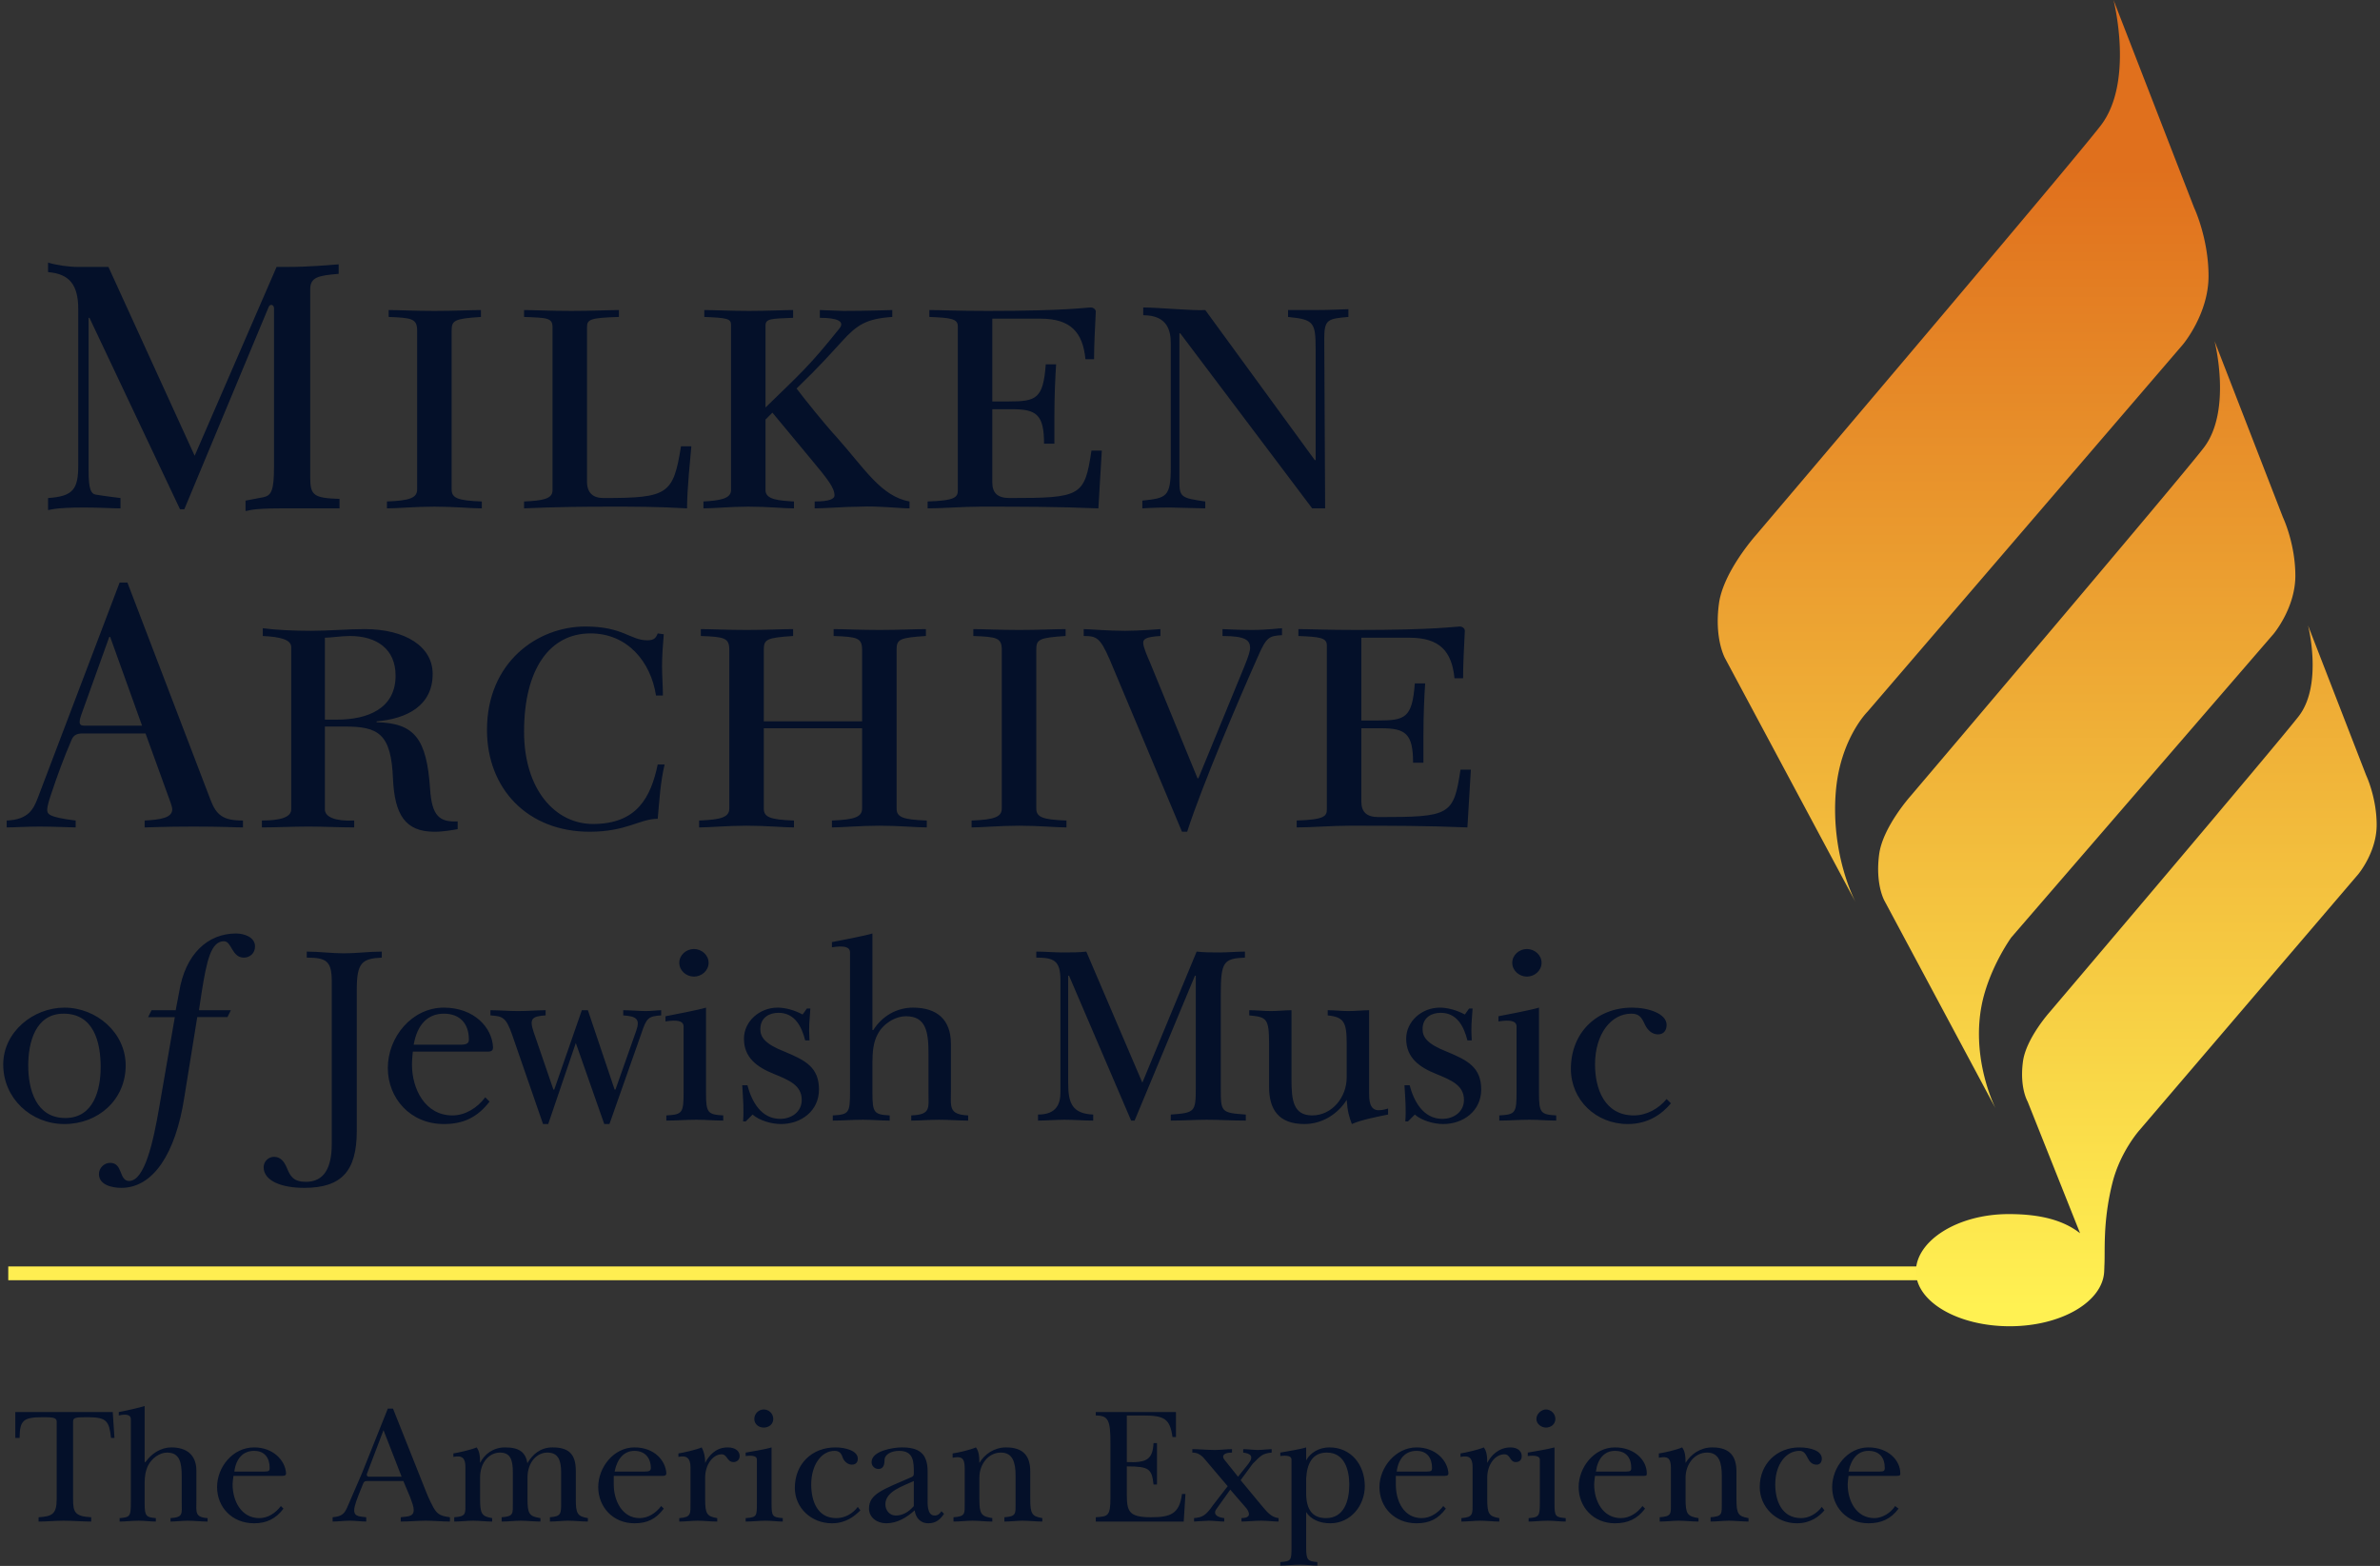
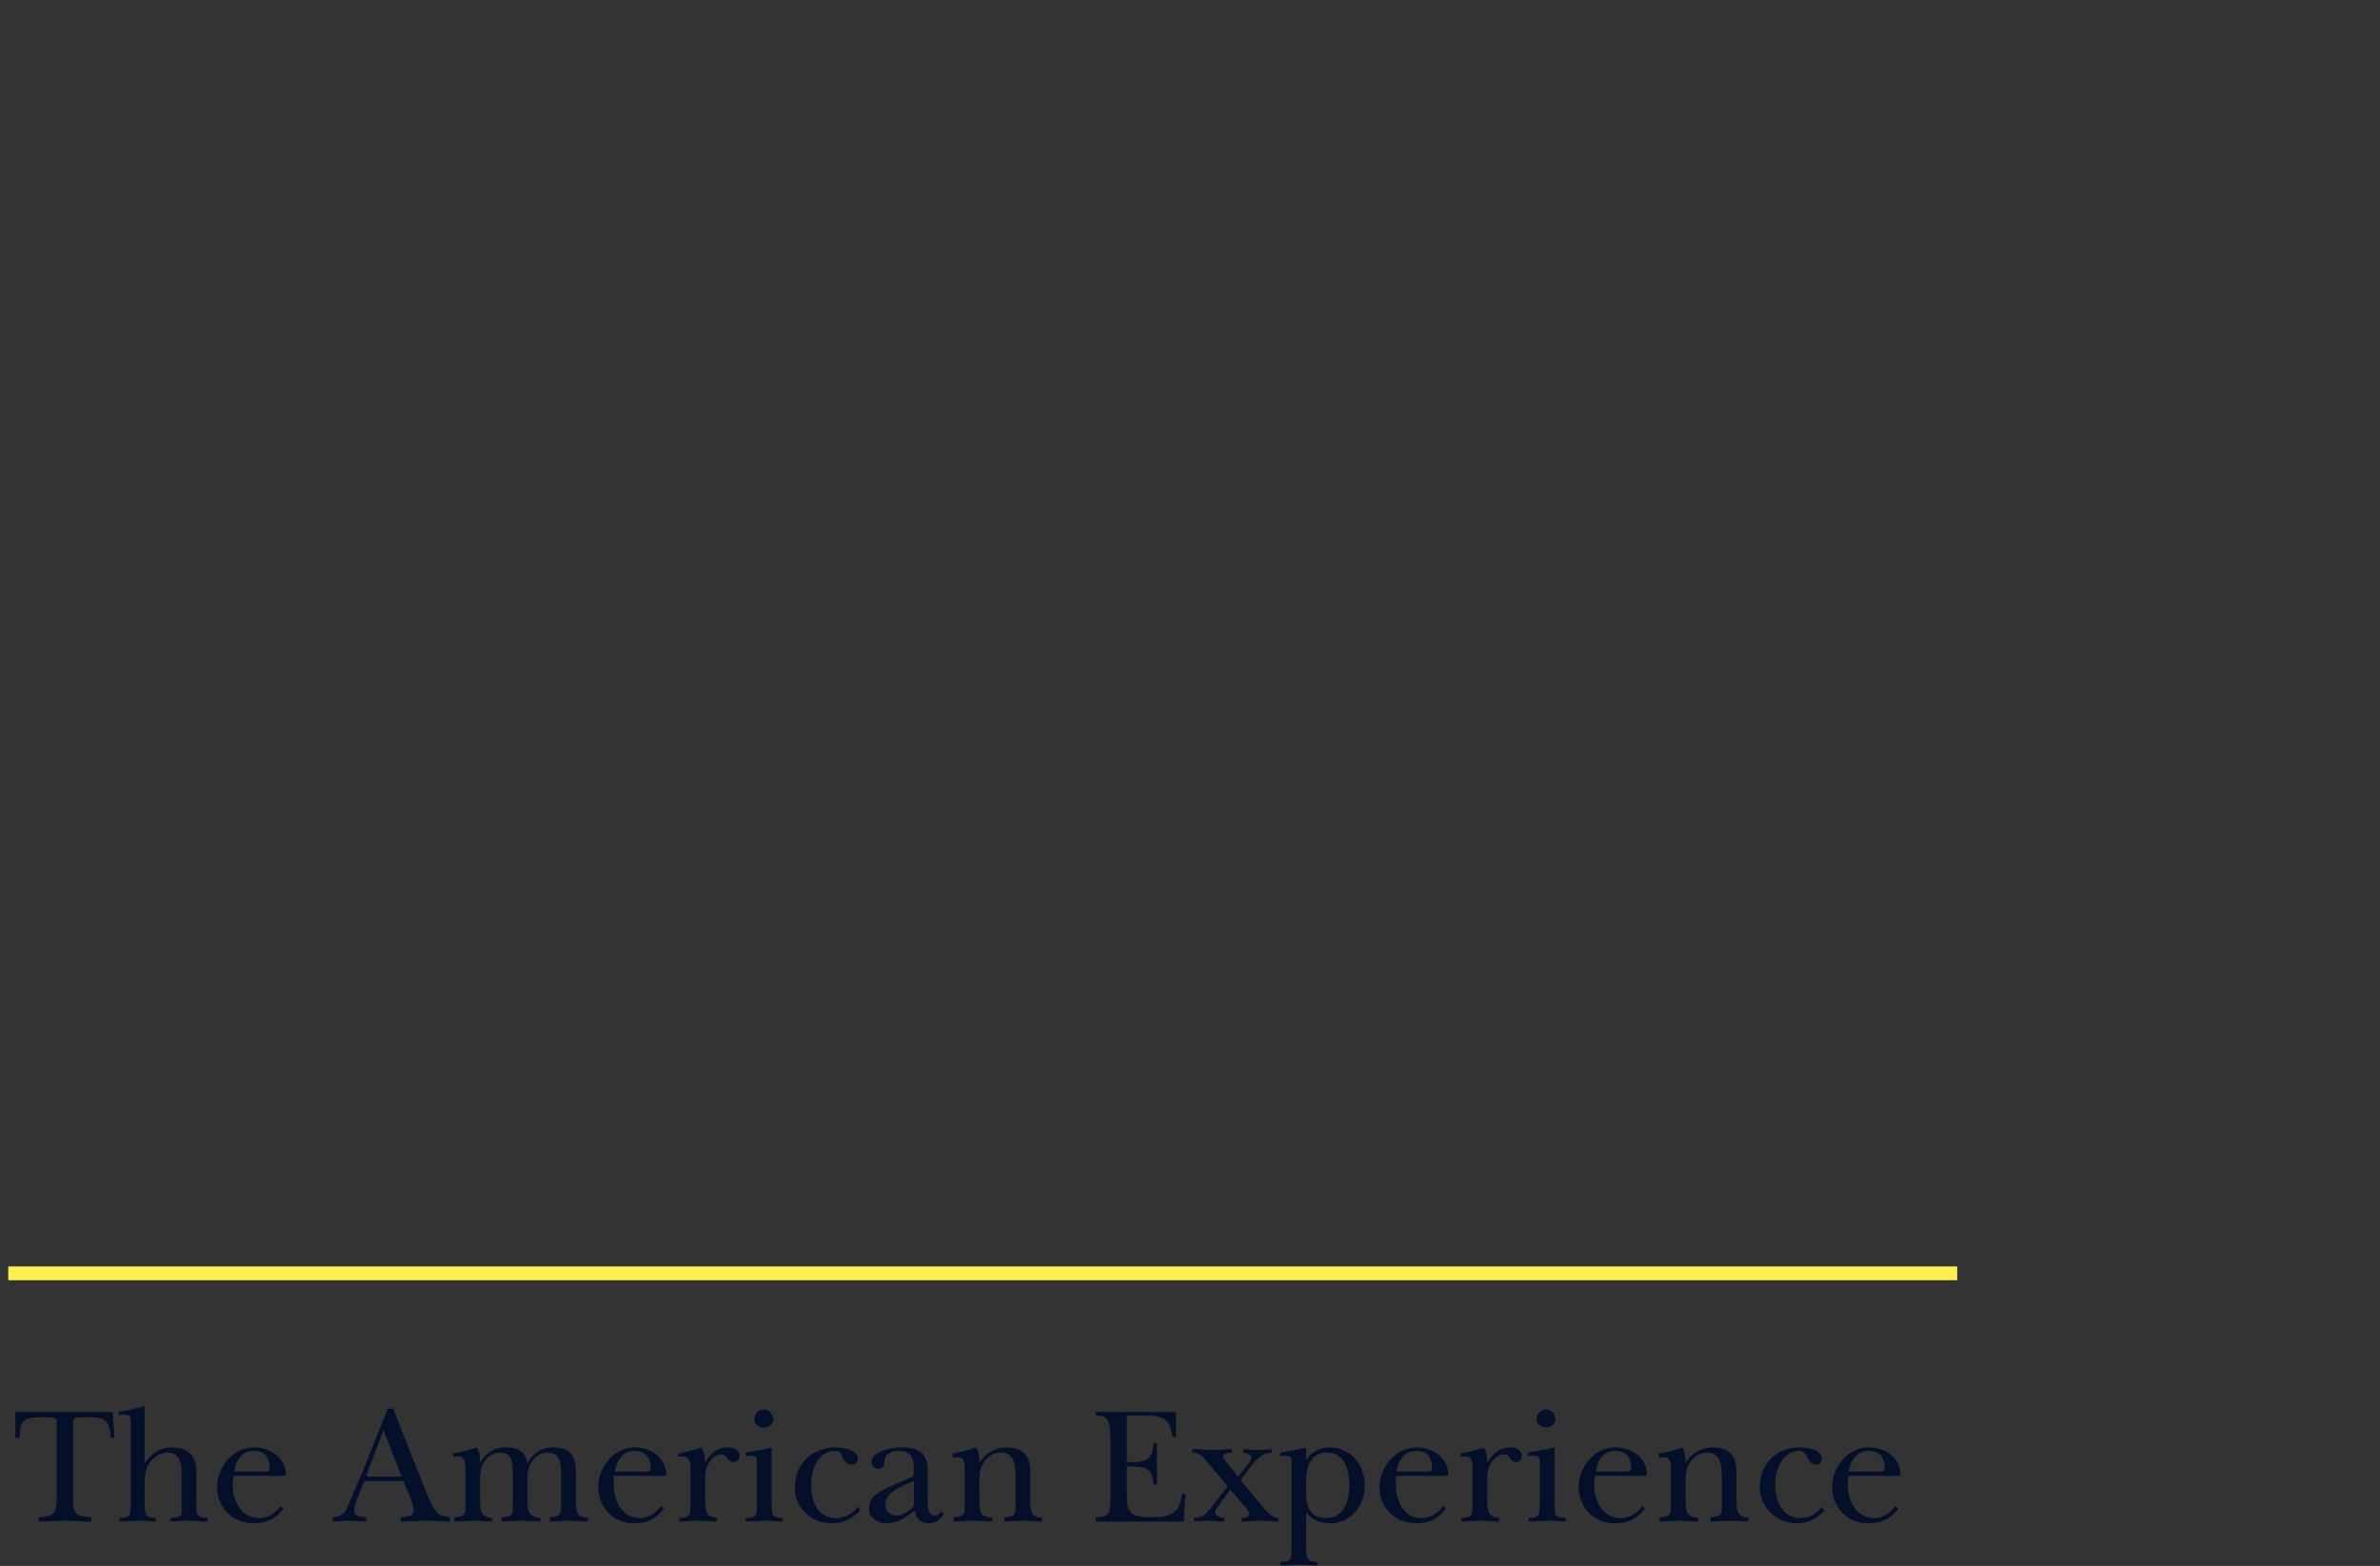
<svg xmlns="http://www.w3.org/2000/svg" viewBox="0 0 345 227">
  <rect x="0" y="0" width="345" height="227" fill="#333333" stroke="none" />
  <defs>
    <linearGradient x1="49.999%" y1="98.548%" x2="49.999%" y2="12.741%" id="a">
      <stop stop-color="#FFF152" offset="0%" />
      <stop stop-color="#E0701D" offset="100%" />
    </linearGradient>
  </defs>
  <g fill="none" fill-rule="evenodd">
-     <path fill="#FFEE51" d="M1.198 185.584h282.514v-2H1.198z" />
-     <path d="M304.503 18.218C309.409 11.87 306.37 0 306.37 0l11.675 30.088s2.1 4.418 2.1 9.939c0 5.52-3.737 9.937-3.737 9.937l-45.69 53.193s-3.973 3.927-4.603 11.62c-.735 9.039 2.67 15.63 2.89 16.045l-18.898-35.31s-1.634-2.762-.933-8.008c.621-4.642 5.368-9.936 5.368-9.936s45.396-53.438 49.96-59.35zm-35.485 112.626l-.011-.022a.32.32 0 00.011.022zm50.414-65.912c4.168-5.396 1.586-15.486 1.586-15.486l9.923 25.575s1.788 3.755 1.788 8.447c0 4.693-3.176 8.447-3.176 8.447l-38.005 43.983s-2.54 3.498-3.87 8.083c-2.509 8.67 1.59 16.683 1.59 16.683l-16.072-30.033s-1.39-2.346-.796-6.805c.53-3.946 4.564-8.446 4.564-8.446s38.588-45.423 42.468-50.448zm13.782 38.898c3.543-4.589 1.354-13.164 1.354-13.164l8.432 21.74s1.516 3.19 1.516 7.179c0 3.99-2.699 7.18-2.699 7.18L310.11 163.86s-2.766 3.107-3.892 7.593c-1.477 5.882-1.013 10.063-1.183 12.212 0 .122.012-.105.022-.333l.008-.148-.047 1.12c-.186 4.386-6.197 7.951-13.7 7.951-7.505 0-13.59-3.558-13.59-7.948 0-4.39 5.955-8.311 13.46-8.311 4.463 0 7.86.838 10.336 2.778l-7.609-19.102s-1.18-1.995-.673-5.785c.446-3.354 3.88-7.179 3.88-7.179s32.798-38.609 36.093-42.88zm-28.15 79.355l.009-.218-.01.218z" fill="url(#a)" />
+     <path fill="#FFEE51" d="M1.198 185.584h282.514v-2H1.198" />
    <g fill="#041029">
      <path d="M2.218 204.693v3.75h.625c0-2.625.625-3 3.375-3 1.25 0 2 0 2 .625v11.25c0 2.25-.75 2.5-2.625 2.625v.625c1.25 0 2.375-.125 3.625-.125 1.375 0 2.75.125 4 .125v-.625c-2.375-.125-2.625-.75-2.625-2.625v-11.25c0-.625.5-.625 2.25-.625 2.625 0 3 .625 3.25 3h.5l-.25-3.75H2.218zM132.468 218.318c-.75.875-1.625 1.375-2.625 1.375-.875 0-1.5-.75-1.5-1.625 0-1.875 2.5-2.625 4.125-3.375v3.625zm3 1.375c-1.125 0-1-1.875-1-2.375v-4c0-2.75-1.375-3.5-3.75-3.5-1.25 0-4.375.5-4.375 2.125 0 .625.5 1 1 1 .625 0 .875-.5.875-1.25 0-.875 1-1.375 2.125-1.375 2.125 0 2.125 1.625 2.125 3.25 0 .375-.125.5-.5.625-4 1.75-6 2.375-6 4.5 0 1.25 1.125 2.125 2.5 2.125 1.625 0 3-.875 4.125-1.875.125 1 .75 1.875 2 1.875 1.125 0 1.75-.625 2.25-1.375l-.375-.375c-.25.375-.5.625-1 .625zM166.843 219.943c-3.25 0-3.5-.875-3.5-3.375v-4c3.25 0 3.625.375 3.87 2.625h.5v-6h-.5c-.124 2.375-.995 2.875-3.87 2.75v-6.75h2.375c3.12 0 3.87.5 4.246 3.125h.5v-3.625h-11.621v.5c1.875 0 2.125.75 2.125 4.125v7.75c0 2.75-.375 2.75-2.125 2.875v.625h12.746l.25-4h-.5c-.375 2.875-1.625 3.375-4.496 3.375M28.468 217.568v-4.375c0-2.25-1.375-3.375-3.625-3.375-1.5 0-2.875.875-3.75 2.125h-.125v-8.125c-.75.25-3 .75-3.75.875v.5c1-.25 1.75-.125 1.75.5v12.125c0 2-.125 2.125-1.625 2.25v.5c.875 0 1.75-.125 2.75-.125.875 0 1.75.125 2.5.125v-.5c-1.375-.125-1.625-.25-1.625-2.125v-3c0-.875.125-1.75.5-2.5.5-1 1.625-1.875 2.75-1.875 1.875 0 2.125 1.5 2.125 3.5v3.75c0 1.625.25 2.125-1.625 2.25v.5c.75 0 1.625-.125 2.5-.125 1 0 1.875.125 2.875.125v-.5c-1.875-.125-1.625-.875-1.625-2.5M38.343 213.318h-4.375c.25-1.875 1.25-3 2.875-3 1.5 0 2.25 1 2.25 2.5 0 .375-.125.5-.75.5m-1.5-3.5c-3.125 0-5.375 2.875-5.375 5.75s2.125 5.25 5.375 5.25c1.75 0 3.125-.625 4.25-2.125l-.375-.375c-.75 1-1.875 1.75-3.125 1.75-2.625 0-3.875-2.5-3.875-4.875 0-.375.125-1.25.125-1.25h7.125c.375 0 .5-.125.5-.375-.125-1.875-1.875-3.75-4.625-3.75M93.468 213.318h-4.375c.375-1.875 1.375-3 2.875-3s2.375 1 2.375 2.5c0 .375-.25.5-.875.5m-1.5-3.5c-3 0-5.25 2.875-5.25 5.75s2.125 5.25 5.25 5.25c1.875 0 3.125-.625 4.25-2.125l-.375-.375c-.75 1-1.875 1.75-3.125 1.75-2.5 0-3.75-2.5-3.75-4.875v-1.25h7.125c.375 0 .5-.125.5-.375-.125-1.875-1.75-3.75-4.625-3.75M111.843 217.943v-8.125c-.75.25-3 .625-3.75.75v.5c1-.125 1.625 0 1.625.5v6.25c0 2 0 2.125-1.625 2.25v.5c1 0 1.875-.125 2.875-.125.875 0 1.75.125 2.5.125v-.5c-1.5-.125-1.625-.25-1.625-2.125M110.718 206.943c.75 0 1.375-.5 1.375-1.25s-.625-1.375-1.375-1.375-1.375.625-1.375 1.375.625 1.25 1.375 1.25M121.218 220.068c-2.75 0-3.625-2.5-3.625-4.875 0-2.875 1.5-4.875 3.375-4.875.75 0 1 .375 1.25 1.125.25.5.75.875 1.25.875.625 0 .875-.375.875-.875 0-1.125-1.75-1.625-3.25-1.625-3.375 0-5.875 2.375-5.875 5.875 0 2.875 2.375 5.125 5.375 5.125 2 0 3.25-1 4.125-1.875l-.375-.5c-.75 1-1.875 1.625-3.125 1.625M206.838 213.318h-4.375c.25-1.875 1.25-3 2.875-3 1.5 0 2.25 1 2.25 2.5 0 .375-.125.5-.75.5m-1.5-3.5c-3 0-5.375 2.875-5.375 5.75s2.125 5.25 5.375 5.25c1.875 0 3.125-.625 4.25-2.125l-.375-.375c-.75 1-1.875 1.75-3.125 1.75-2.625 0-3.75-2.5-3.75-4.875v-1.25h7.125c.375 0 .5-.125.5-.375-.125-1.875-1.875-3.75-4.625-3.75M235.713 213.318h-4.375c.25-1.875 1.25-3 2.75-3 1.625 0 2.375 1 2.375 2.5 0 .375-.125.5-.75.5m-1.625-3.5c-3 0-5.25 2.875-5.25 5.75s2.125 5.25 5.25 5.25c1.875 0 3.25-.625 4.375-2.125l-.375-.375c-.75 1-1.875 1.75-3.125 1.75-2.625 0-3.875-2.5-3.875-4.875 0-.375.125-1.25.125-1.25h7.125c.375 0 .375-.125.375-.375 0-1.875-1.75-3.75-4.625-3.75M270.838 210.318c1.625 0 2.375 1 2.375 2.5 0 .375-.125.5-.75.5h-4.5c.375-1.875 1.375-3 2.875-3zm4.125 3.625c.5 0 .5-.125.5-.375 0-1.875-1.75-3.75-4.625-3.75-3 0-5.25 2.875-5.25 5.75s2.125 5.25 5.25 5.25c1.875 0 3.25-.625 4.375-2.125l-.5-.375c-.625 1-1.875 1.75-3 1.75-2.625 0-3.875-2.5-3.875-4.875 0-.375.125-1.25.125-1.25h7zM261.088 220.068c-2.875 0-3.75-2.625-3.75-4.875 0-3 1.625-4.875 3.5-4.875.625 0 .875.375 1.25 1.125.25.5.625.875 1.25.875.5 0 .75-.375.75-.875 0-1.125-1.625-1.625-3.25-1.625-3.25 0-5.75 2.375-5.75 5.75 0 2.875 2.375 5.25 5.375 5.25 2 0 3.25-1 4-1.875l-.375-.5c-.75 1-1.875 1.625-3 1.625M225.338 217.943v-8.125c-.875.25-3.125.625-3.875.75v.5c1-.125 1.75 0 1.75.5v6.25c0 2-.125 2.125-1.625 2.25v.5c.875 0 1.75-.125 2.75-.125s1.75.125 2.625.125v-.5c-1.5-.125-1.625-.25-1.625-2.125M224.088 206.943c.75 0 1.375-.5 1.375-1.25s-.625-1.375-1.375-1.375c-.625 0-1.375.625-1.375 1.375s.75 1.25 1.375 1.25M149.343 217.318v-4c0-2.125-.875-3.5-3.5-3.5-1.75 0-3.125 1-3.875 2.25 0-1.125-.125-1.75-.5-2.25-.875.375-2.5.75-3.375.875v.625c1.25-.25 1.75 0 1.75 1.5v5c0 1.625.125 2-1.625 2.125v.625c1 0 1.875-.125 2.75-.125s1.875.125 2.875.125v-.5c-1.625-.25-1.875-.625-1.875-2.75v-3.125c0-1.875 1.25-3.625 3.125-3.625 1.75 0 2.125 1.5 2.125 3.375v3.875c0 1.625.125 2-1.625 2.125v.625c.875 0 1.875-.125 2.625-.125.875 0 2 .125 2.875.125v-.5c-1.5-.25-1.75-.625-1.75-2.75M251.713 217.318v-4c0-2.125-.875-3.5-3.5-3.5-1.75 0-3.125 1-3.875 2.25 0-1.125-.125-1.75-.5-2.25-.875.375-2.5.75-3.375.875v.625c1.25-.25 1.75 0 1.75 1.5v5c0 1.625.125 2-1.625 2.125v.625c1 0 1.875-.125 2.75-.125s1.875.125 2.875.125v-.5c-1.625-.25-1.875-.625-1.875-2.75v-3.125c0-1.875 1.25-3.625 3.125-3.625 1.75 0 2.125 1.5 2.125 3.375v3.875c0 1.625.125 2-1.625 2.125v.625c.875 0 1.875-.125 2.625-.125.875 0 2 .125 2.875.125v-.5c-1.5-.25-1.75-.625-1.75-2.75M218.963 209.818c-1.75 0-2.875 1.25-3.375 2.25 0-1.125-.125-1.75-.5-2.25-.875.375-2.625.75-3.375.875v.5c1.25-.25 1.75.125 1.75 1.5v5.125c0 1.625.125 2.125-1.625 2.25v.5c.875 0 1.875-.125 2.75-.125s1.875.125 2.75.125v-.5c-1.5-.25-1.75-.625-1.75-2.75v-3.125c0-1.875 1.125-3.375 2.5-3.375.875 0 .75 1.125 1.625 1.125.5 0 .875-.25.875-.875s-.5-1.25-1.625-1.25M83.468 217.318v-4.125c0-2.5-1.125-3.375-3.375-3.375-1.75 0-2.875 1-3.625 2.25v.125c-.25-1.625-1.125-2.375-3.25-2.375-1.75 0-3 1-3.625 2.25 0-1.125-.125-1.75-.5-2.25-.875.375-2.625.75-3.375.875v.5c1.25-.25 1.75.125 1.75 1.5v5.125c0 1.625.125 2-1.625 2.125v.625c.875 0 1.875-.125 2.75-.125s1.875.125 2.75.125v-.5c-1.5-.25-1.75-.625-1.75-2.75v-3.125c0-2.25 1.375-3.625 2.875-3.625s1.875 1 1.875 2.875v4.375c0 1.625.125 2-1.625 2.125v.625c1 0 1.875-.125 2.75-.125s2 .125 2.875.125v-.5c-1.625-.25-1.875-.625-1.875-2.75v-3.125c0-2.25 1.375-3.625 2.875-3.625s2 1 2 2.875v4.375c0 1.625 0 2-1.625 2.125v.625c.875 0 1.875-.125 2.625-.125.875 0 2 .125 2.875.125v-.5c-1.5-.25-1.75-.625-1.75-2.75M192.213 220.068c-1.875 0-2.875-1.125-2.875-3.625v-2.125c.125-2.125.875-3.75 3-3.75 2.625 0 3.25 2.625 3.25 4.625 0 2.375-.75 4.875-3.375 4.875m.5-10.25c-1.5 0-2.75.75-3.375 1.875v-1.875c-.75.25-3 .625-3.75.75v.5c1-.125 1.625 0 1.625.5v12.625c0 2 0 2.125-1.625 2.25v.5c1 0 1.875-.125 2.875-.125.875 0 1.75.125 2.5.125v-.5c-1.375-.125-1.625-.25-1.625-2.125v-5.125c.625 1 1.875 1.625 3.5 1.625 3 0 5-2.625 5-5.375 0-3.125-2-5.625-5.125-5.625M182.838 218.193l-3-3.625 1.75-2.375c1.125-1.125 1.375-1.5 2.75-1.625v-.5c-.375 0-1.5.125-2 .125-.625 0-1.5-.125-2.125-.125v.5c1 .125 1.625.5.75 1.625l-1.5 1.875-2-2.5c-.375-.5-.125-1 1.125-1v-.5c-.75 0-1.625.125-2.5.125-1 0-2.374-.125-3.25-.125v.5c.626 0 1.126.25 1.5.625l.126.125 3.499 4.125-2.125 2.75c-1.124 1.625-1.624 1.75-2.75 1.875v.5c.25 0 1.626-.125 2.126-.125.624 0 1.624.125 2.249.125v-.5c-1.125-.125-1.75-.625-1-1.5l1.875-2.625 2.375 2.75c.625.875.375 1.375-.75 1.375v.5c.75 0 1.875-.125 2.875-.125.875 0 1.75.125 2.5.125v-.5c-1.125-.125-1.75-1-2.5-1.875M105.468 209.818c-1.75 0-2.75 1.25-3.25 2.25 0-1.125-.25-1.75-.5-2.25-.875.375-2.625.75-3.375.875v.5c1.125-.25 1.75.125 1.75 1.5v5.125c0 1.625.125 2.125-1.625 2.25v.5c.875 0 1.875-.125 2.625-.125.875 0 2 .125 2.875.125v-.5c-1.5-.25-1.75-.625-1.75-2.75v-3.125c0-1.875 1.125-3.375 2.375-3.375.875 0 .75 1.125 1.75 1.125.375 0 .875-.25.875-.875s-.5-1.25-1.75-1.25M53.468 214.068c-.25 0-.375-.25-.25-.5l2.375-6.25 2.625 6.75h-4.75zm9.625 4.875c-.375-.5-1-1.875-1.25-2.5l-4.875-12.25h-.75l-3.75 9.375-2 4.625c-.5 1.25-.875 1.625-2.25 1.75v.625c.75 0 1.625-.125 2.5-.125s1.625.125 2.375.125v-.625c-.75-.125-1.75 0-1.75-1 0-.625.375-1.625 1.25-3.75.125-.375.25-.5.625-.5h5.25l1 2.375c.25.75.5 1.25.5 1.875 0 1-1.125.875-1.875 1v.625c1.25 0 2.5-.125 3.625-.125s2.375.125 3.5.125v-.625c-.875-.125-1.625-.25-2.125-1z" />
    </g>
    <g fill="#041029">
-       <path d="M17.468 73.695v-1.5c-2.125-.25-3.625-.5-3.625-.5-.625-.125-1-.75-1-3.375V46.07h.125l13.125 27.75h.625l12.25-29.375c.125-.125.125-.25.375-.25.125 0 .375.125.375.5v23c0 3.375-.375 4.125-1.5 4.375l-2.625.5v1.5c.5 0 .625-.375 5-.375h8.625V72.32c-3.75-.125-4.25-.5-4.25-3.125v-27.25c0-1.75 1.125-2 4.125-2.25V38.32c-1.75.125-4.25.375-7.5.375h-1.5L28.218 66.07l-12.5-27.375h-4.375c-1.375 0-3.125-.25-4.375-.625v1.375c3.125.25 4.375 1.875 4.375 5.375v22.625c0 3.5-.75 4.5-4.375 4.75v1.75c.25 0 .75-.375 5.25-.375 2.375 0 4 .125 5.25.125M69.843 73.695v-1c-3.5-.125-4.375-.5-4.375-1.75v-23c0-1.5.375-1.75 4.25-2v-1c-1.5 0-3.875.125-6.75.125-2.75 0-5.25-.125-6.625-.125v1c3.375.125 4.125.25 4.125 2v23c0 1.25-1.125 1.625-4.375 1.75v1c1.5 0 4.125-.25 6.875-.25 2.875 0 5.375.25 6.875.25M99.593 73.695c0-2.875.5-7.5.625-9h-1.5c-1.125 7-1.875 7.5-11.25 7.5-1.5 0-2.375-.75-2.375-2.375V47.445c0-1.125.375-1.375 4.625-1.5v-1c-1.25 0-4 .125-6.875.125-3 0-5.625-.125-6.875-.125v1c3.375.125 4.125.125 4.125 1.5V71.07c0 1.25-1.375 1.5-4.125 1.625v1c.625 0 3.625-.25 12.5-.25 3.5 0 6.875 0 11.125.25M159.218 73.695l.5-8.375h-1.5c-1 6.625-1.5 6.875-11.875 6.875-1.75 0-2.5-.75-2.5-2.25V59.32h2.875c3.5 0 4.625.75 4.625 5h1.5v-4c0-3 .125-5.625.25-7.5h-1.5c-.375 5-1.375 5.375-5.375 5.375h-2.375v-12h7c4.375 0 6.125 2 6.5 5.875h1.25c0-2.125.125-4.25.25-6.875 0-.375-.375-.625-.75-.625-.625 0-3.5.5-14.875.5-4.5 0-6.875-.125-8.5-.125v1c3.125.125 4.125.25 4.125 1.375v23.75c0 1-.375 1.5-4.375 1.625v1c2.125 0 5.125-.25 7.625-.25 6 0 11.125 0 17.125.25M174.714 73.695v-1c-3.5-.5-3.75-.625-3.75-3V48.32h.125l19.124 25.375h1.875l-.125-24.625c0-2.75.5-2.875 3.5-3.125V44.82c-.75 0-2.375.125-4.75.125h-4v1c3.75.375 4 .75 4 4.75v16h-.125l-15.874-21.75c-1.625.125-6.875-.375-8.996-.375v1.125c3.62 0 3.996 2.375 3.996 4.125v17.875c0 4.375-.625 4.5-4.121 4.875v1.125c.5 0 1.25-.125 3.996-.125l5.125.125zM47.093 92.445c.875 0 2.375-.25 3.625-.25 3.875 0 6.625 1.875 6.625 5.75 0 4.75-4 6.375-8.5 6.375h-1.75V92.445zm4.25 27.5v-1c-2.75.125-4.25-.5-4.25-1.625v-12h2.875c4.875 0 6.75 1 7 7.625.25 5.125 1.75 7.625 6 7.625 1.375 0 2.625-.25 3.375-.375v-1.125c-2.625.125-3.75-.75-4-4.75-.5-7.25-2.25-9.5-7.75-9.625v-.125c4.375-.375 8.125-2.25 8.125-6.875 0-4-4-6.5-9.875-6.5-2.375 0-5.25.25-7.75.25s-5.125-.125-7-.375v1.125c2.5.125 4.125.5 4.125 1.625v23.5c0 1.125-1.5 1.625-4.25 1.625v1c2.125 0 4.5-.125 6.75-.125 2.125 0 4.5.125 6.625.125zM85.968 119.445c-5.5 0-10-5-10-13.375 0-9.125 3.75-14.25 9.625-14.25 5.375 0 8.75 4.125 9.5 9h1c0-1.375-.125-2.875-.125-4.25s.125-3.25.25-4.625l-.875-.125c-.25.625-.5 1-1.5 1-2.5 0-3.5-2-9-2-6.875 0-14.25 5.125-14.25 15 0 8.5 5.875 14.75 14.875 14.75 5.375 0 7.25-1.875 9.875-1.875.25-2.75.375-5.25 1-7.875h-1c-1 4.75-3 8.625-9.375 8.625M157.093 92.195c1.875 0 2.375.25 3.75 3.375l10.496 25h.75c2.125-6.625 7.624-19.5 10.249-25.375 1.25-2.875 1.625-3 3.5-3.125v-1c-.375 0-2.125.25-4.375.25s-3.875-.125-4.25-.125v1c3.375 0 4 .625 4 1.75 0 .75-.875 2.75-1.125 3.375l-6.374 15.5h-.125l-6.871-16.75c-.375-.875-1-2.25-1-2.875 0-.5.25-.875 2.496-1v-1s-3.121.25-5.121.25c-2.5 0-5.25-.25-6-.25v1zM9.468 162.068c-4.25 0-5.375-4.125-5.375-7.625 0-3.25 1-7.5 5.125-7.5 4.375 0 5.375 4.125 5.375 7.75 0 3.25-1 7.375-5.125 7.375m8.75-7.625c0-4.75-4.25-8.375-8.875-8.375-4.5 0-8.875 3.5-8.875 8.25 0 4.875 4 8.625 8.875 8.625s8.875-3.5 8.875-8.5M44.468 137.945v.875c2.875 0 3.625.5 3.625 3.5v23.499c0 3.5-1.125 5.5-3.75 5.5-1.75 0-2.25-.75-2.75-2-.375-.875-.875-1.625-1.875-1.625-.75 0-1.5.625-1.5 1.5 0 2 2.625 3 5.875 3 5.375 0 7.625-2.375 7.625-8.25v-20.5c0-3.874.75-4.5 3.625-4.624v-.875c-1.875 0-3.625.25-5.5.25-1.75 0-3.625-.25-5.375-.25M102.343 158.443v-12.375c-1.25.375-4.625 1-5.875 1.25v.75c1.625-.25 2.625-.125 2.625.75v9.375c0 3.125-.125 3.375-2.5 3.5v.75c1.5 0 2.75-.125 4.375-.125 1.375 0 2.625.125 3.875.125v-.75c-2.25-.125-2.5-.375-2.5-3.25M113.718 152.443c-2.875-1.125-3.5-2.125-3.5-3.25 0-1.75 1.375-2.375 2.625-2.375 2.375 0 3.375 2 3.875 4h.625c-.125-2.25 0-2.625.125-4.625h-.5l-.625.875c-1.125-.625-2.5-1-3.625-1-2.625 0-4.875 2-4.875 4.5 0 2.75 1.875 4.125 4.375 5.125 2.125.875 4 1.625 4 3.75 0 1.75-1.5 2.75-3.125 2.75-2.75 0-4.125-2.5-4.75-4.875h-.75c.125 2 .25 3.5.125 5.25h.375l1-1c1 .875 2.75 1.375 4.125 1.375 2.875 0 5.5-1.875 5.5-5 0-3.25-2-4.25-5-5.5M176.963 157.693v-13.5c0-4.749.375-5.249 3.5-5.374v-.875c-1.125 0-2.5.125-3.625.125-1.25 0-2.25 0-3.374-.125l-7.871 19-8.125-19c-1 .125-2.125.125-3.5.125-1.25 0-2.375-.125-3.75-.125v.875c2.5 0 3.5.375 3.5 3.25v16.25c0 1.624-.5 3.25-3.25 3.25v.874c1.25 0 2.5-.125 3.875-.125s2.75.125 4.125.125v-.875c-3-.125-3.625-1.625-3.625-4.5v-15.624h.125l9 21h.5l8.746-21h.125v16.25c0 3.5-.125 3.624-3.625 3.874v.875c1.875 0 3.5-.125 5.25-.125 1.874 0 3.624.125 5.624.125v-.875c-3.625-.25-3.625-.375-3.625-3.875M198.463 158.318v-11.875c-.875 0-2 .125-3 .125s-2-.125-3-.125v.75c2.375.25 2.75 1 2.75 4.125v4.875c0 2.875-2.125 5.5-5 5.5-2.75 0-3-2.25-3-5.125v-10.125c-.875 0-2 .125-3 .125s-2-.125-3.125-.125v.75c2.5.25 2.875.375 2.875 4.125v6.25c0 3.25 1.375 5.375 5.125 5.375 2.625 0 4.875-1.5 6.125-3.5.125 1.75.375 2.5.75 3.5 1.375-.625 4-1.125 5.25-1.375v-.875c-.375.125-.875.25-1.375.25-1.375 0-1.375-1.625-1.375-2.625M241.588 159.318c-1.125 1.375-2.875 2.375-4.75 2.375-4.25 0-5.625-3.875-5.625-7.375 0-4.5 2.375-7.375 5.25-7.375 1.125 0 1.5.5 2 1.625.375.75 1 1.375 1.875 1.375s1.25-.625 1.25-1.375c0-1.625-2.625-2.5-5-2.5-5.125 0-8.875 3.625-8.875 8.875 0 4.5 3.625 8 8.25 8 3 0 5-1.5 6.25-3l-.625-.625zM188.213 92.195c3.125.125 4.125.25 4.125 1.375v23.75c0 1-.375 1.5-4.375 1.625v1c2.125 0 5.125-.25 7.625-.25 6 0 11.125 0 17.125.25l.5-8.375h-1.5c-1 6.625-1.5 6.875-11.875 6.875-1.75 0-2.5-.75-2.5-2.25V105.57h2.875c3.5 0 4.625.75 4.625 5h1.5v-4c0-3 .125-5.625.25-7.5h-1.5c-.375 5-1.375 5.375-5.375 5.375h-2.375v-12h7c4.375 0 6.125 2 6.5 5.875h1.25c0-2.125.125-4.25.25-6.875 0-.375-.375-.625-.75-.625-.625 0-3.5.5-14.875.5-4.5 0-6.875-.125-8.5-.125v1zM154.593 118.945c-3.5-.125-4.375-.5-4.375-1.75v-23c0-1.5.375-1.75 4.25-2v-1c-1.5 0-3.875.125-6.75.125-2.75 0-5.25-.125-6.625-.125v1c3.375.125 4.125.25 4.125 2v23c0 1.25-1.125 1.625-4.375 1.75v1c1.5 0 4.125-.25 6.875-.25 2.875 0 5.375.25 6.875.25v-1zM115.093 119.945v-1c-3.5-.125-4.375-.5-4.375-1.75V105.57h14.25v11.625c0 1.25-1.125 1.625-4.375 1.75v1c1.5 0 4.125-.25 6.875-.25 2.875 0 5.375.25 6.875.25v-1c-3.5-.125-4.375-.5-4.375-1.75v-23c0-1.5.375-1.75 4.25-2v-1c-1.5 0-3.875.125-6.75.125-2.75 0-5.25-.125-6.625-.125v1c3.375.125 4.125.25 4.125 2v10.375h-14.25V94.195c0-1.5.375-1.75 4.25-2v-1c-1.5 0-3.875.125-6.75.125-2.75 0-5.25-.125-6.625-.125v1c3.375.125 4.125.25 4.125 2v23c0 1.25-1.125 1.625-4.375 1.75v1c1.5 0 4.125-.25 6.875-.25 2.875 0 5.375.25 6.875.25M11.843 103.445l4-11.125h.125l4.625 12.875h-8.375c-.75 0-.875-.375-.375-1.75m-.875 16.5v-1c-4.125-.5-4.125-1-4.125-1.625 0-.375.25-1.25.5-2 1-3 1.875-5.375 3-8 .25-.625.625-1 1.625-1h9.125l3.625 10c.125.375.25.75.25 1 0 1.25-1.75 1.5-4 1.625v1c.875 0 2.625-.125 7.125-.125 4.25 0 6 .125 7.125.125v-1c-2.875 0-3.875-.75-4.75-3.125l-12-31.375h-1.125l-11.875 31.25c-.625 1.625-1.375 3.125-4.5 3.25v1c1.125 0 2.875-.125 4.75-.125 2.125 0 4.5.125 5.25.125M98.468 139.57c0 1.125 1 2 2.125 2s2.125-.875 2.125-2-1-2-2.125-2-2.125.875-2.125 2M90.343 146.443v.75c1.875.125 2.5.5 1.875 2.25l-3 8.5h-.125l-3.875-11.5h-.875l-4 11.5h-.125l-2.875-8.375c-.625-1.875-.25-2.25 1.75-2.375v-.75c-1.25 0-2.5.125-4 .125-1.375 0-2.75-.125-4-.125v.75c1.75.125 2.25.25 3.125 2.75l4.5 13h.75l4-11.75 4.125 11.75h.75l4.625-13.125c.75-2.25 1-2.5 2.875-2.625v-.75c-.5 0-1.375.125-2.25.125s-2.25-.125-3.25-.125M137.843 157.943v-6.625c0-3.5-2-5.25-5.5-5.25-2.375 0-4.5 1.25-5.75 3.25h-.125V135.32c-1.25.375-4.625 1-5.875 1.25v.75c1.625-.25 2.625-.125 2.625.75v20.124c0 3.125-.125 3.375-2.5 3.5v.75c1.5 0 2.75-.125 4.375-.125 1.375 0 2.625.125 3.875.125v-.75c-2.25-.125-2.5-.375-2.5-3.25v-4.5c0-1.375.125-2.875.75-4 .75-1.5 2.5-2.625 4.125-2.625 2.875 0 3.25 2.25 3.25 5.375v5.5c0 2.5.375 3.375-2.5 3.5v.75c1.25 0 2.625-.125 4-.125 1.5 0 2.875.125 4.25.125v-.75c-2.875-.125-2.5-1.25-2.5-3.75M66.718 151.443h-6.75c.5-2.875 2-4.5 4.375-4.5s3.625 1.5 3.625 3.75c0 .5-.25.75-1.25.75m-2.375-5.375c-4.625 0-8.125 4.25-8.125 8.75 0 4.375 3.25 8.125 8.125 8.125 2.875 0 4.875-1 6.625-3.25l-.625-.625c-1.125 1.5-2.875 2.625-4.75 2.625-4 0-5.875-3.875-5.875-7.375 0-.75.125-1.875.125-1.875h10.875c.625 0 .75-.25.75-.625-.125-2.875-2.75-5.75-7.125-5.75M223.088 158.443v-12.375c-1.25.375-4.625 1-5.875 1.25v.75c1.625-.25 2.625-.125 2.625.75v9.375c0 3.125-.125 3.375-2.5 3.5v.75c1.5 0 2.75-.125 4.375-.125 1.375 0 2.625.125 3.875.125v-.75c-2.25-.125-2.5-.375-2.5-3.25M209.713 152.443c-2.875-1.125-3.5-2.125-3.5-3.25 0-1.75 1.375-2.375 2.625-2.375 2.375 0 3.375 2 3.875 4h.625c-.125-2.25 0-2.625.125-4.625h-.5l-.625.875c-1.125-.625-2.5-1-3.625-1-2.625 0-4.875 2-4.875 4.5 0 2.75 1.875 4.125 4.375 5.125 2.125.875 4 1.625 4 3.75 0 1.75-1.5 2.75-3.125 2.75-2.75 0-4.125-2.5-4.75-4.875h-.75c.125 2 .25 3.5.125 5.25h.375l1-1c1 .875 2.75 1.375 4.125 1.375 2.875 0 5.5-1.875 5.5-5 0-3.25-2-4.25-5-5.5M221.338 141.57c1.125 0 2.125-.875 2.125-2s-1-2-2.125-2-2.125.875-2.125 2 1 2 2.125 2M115.093 73.695v-1c-2.125-.125-4.125-.25-4.125-1.625V60.82l1-1s4.375 5.25 5.5 6.625c2.5 3 3.5 4.25 3.5 5.375 0 .5-.75.875-2.875.875v1c1.375 0 4.625-.25 6.625-.25 2.5-.125 5.75.25 7.125.25v-1c-4.125-.75-6.5-4.75-10.5-9.25-1.625-1.75-4.75-5.625-5.875-7.125 3.375-3.25 5-5.125 6.5-6.75 2.25-2.5 3.625-3.375 7.375-3.625v-1c-.5 0-3.5.125-7.125.125l-3.375-.125v1.125c2.5 0 3.625.5 2.875 1.5-4.5 5.625-5.75 6.625-10.75 11.5V47.195c0-1 .75-1 4-1.125v-1.125c-1.375 0-3.625.125-6.375.125-2.625 0-5.125-.125-6.5-.125v1c3.25.125 3.875.25 3.875 1.125v24c0 1.25-1.75 1.5-4 1.625v1c1.5 0 4-.25 6.5-.25 2.875 0 5.125.25 6.625.25M34.218 135.32c-4.125 0-7.375 3-8.25 8.5l-.5 2.624h-3.5l-.5 1h3.875l-2.25 13c-.875 5.125-2.125 10.75-4.375 10.75-1.5 0-.875-2.625-2.75-2.625-.875 0-1.625.75-1.625 1.625 0 1.625 2 2 3.25 2 4.625 0 7.875-5 9.125-13.125l1.875-11.625h4.375l.5-1h-4.625l.375-2.5c.75-4.75 1.375-7.5 3.25-7.5 1.125 0 1.125 2.376 2.875 2.376.875 0 1.625-.625 1.625-1.625 0-1.375-1.625-1.875-2.75-1.875" />
-     </g>
+       </g>
  </g>
</svg>